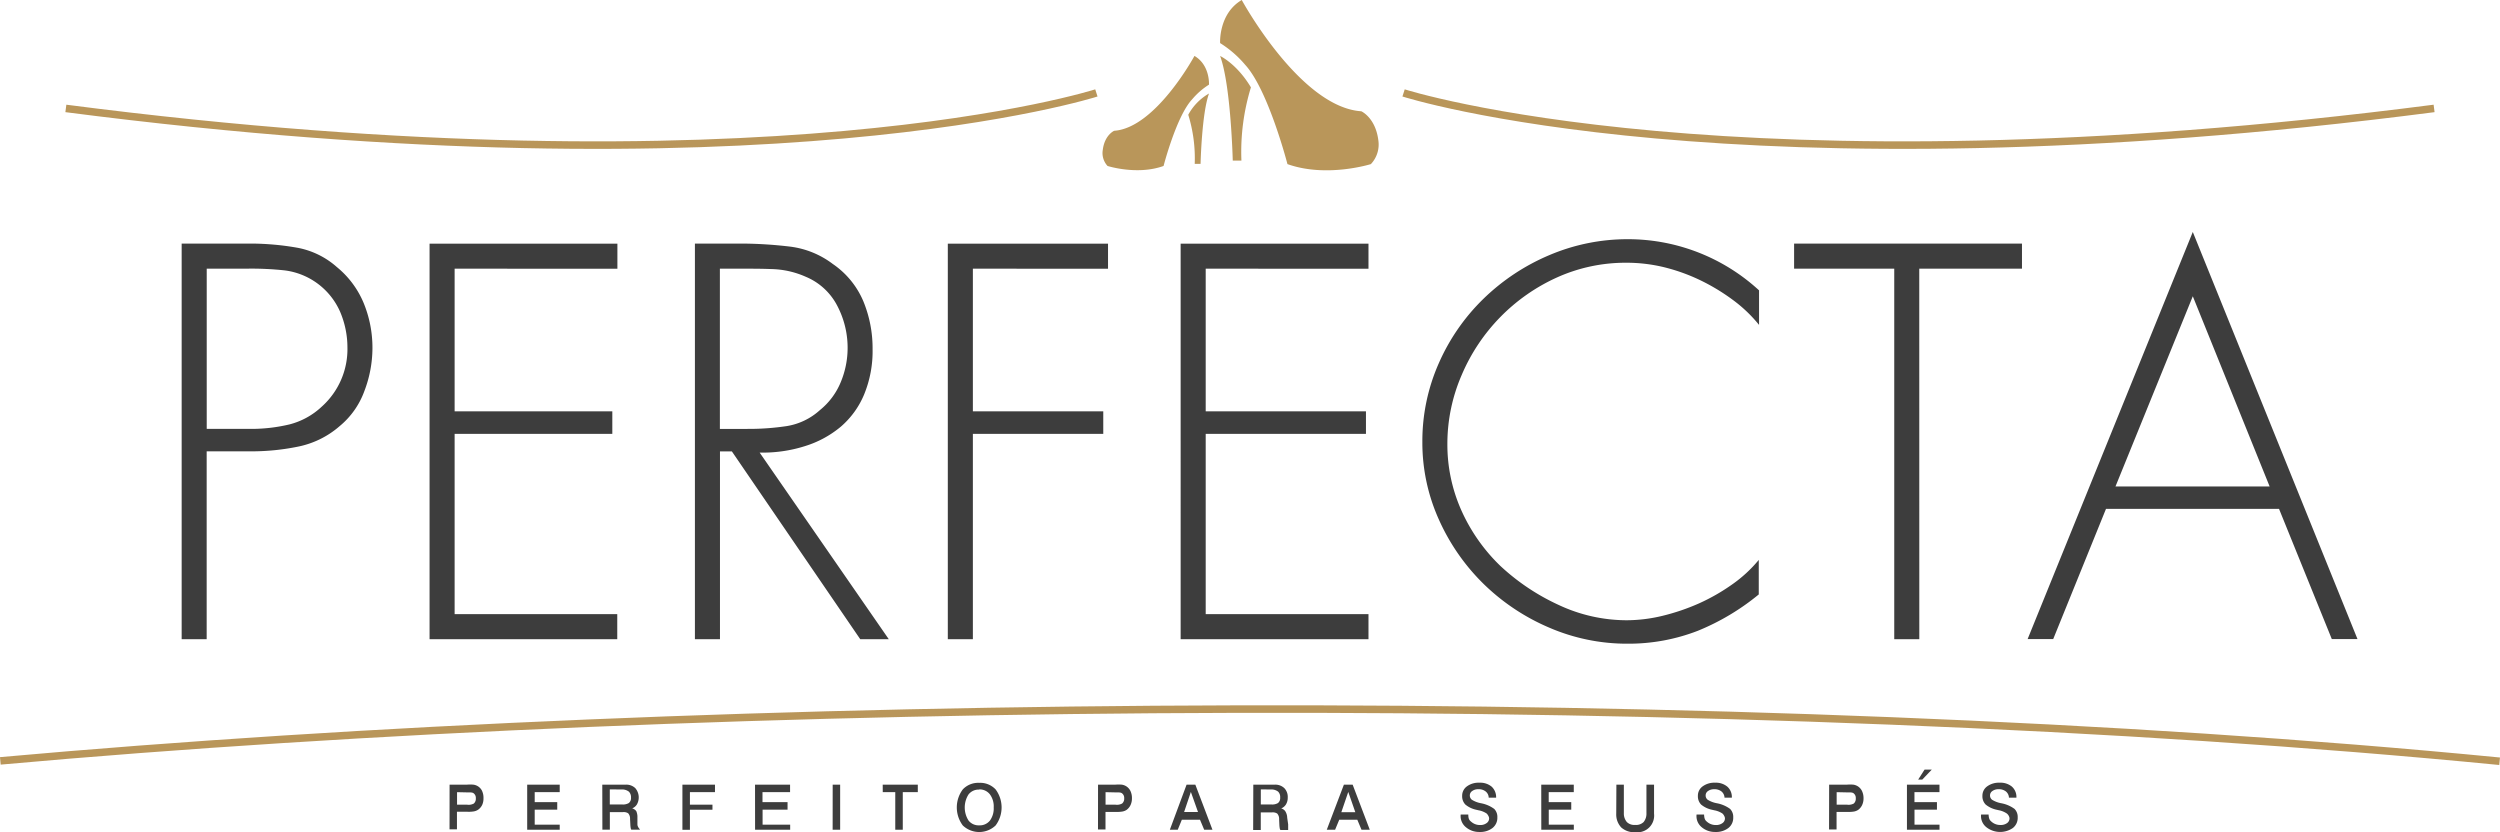
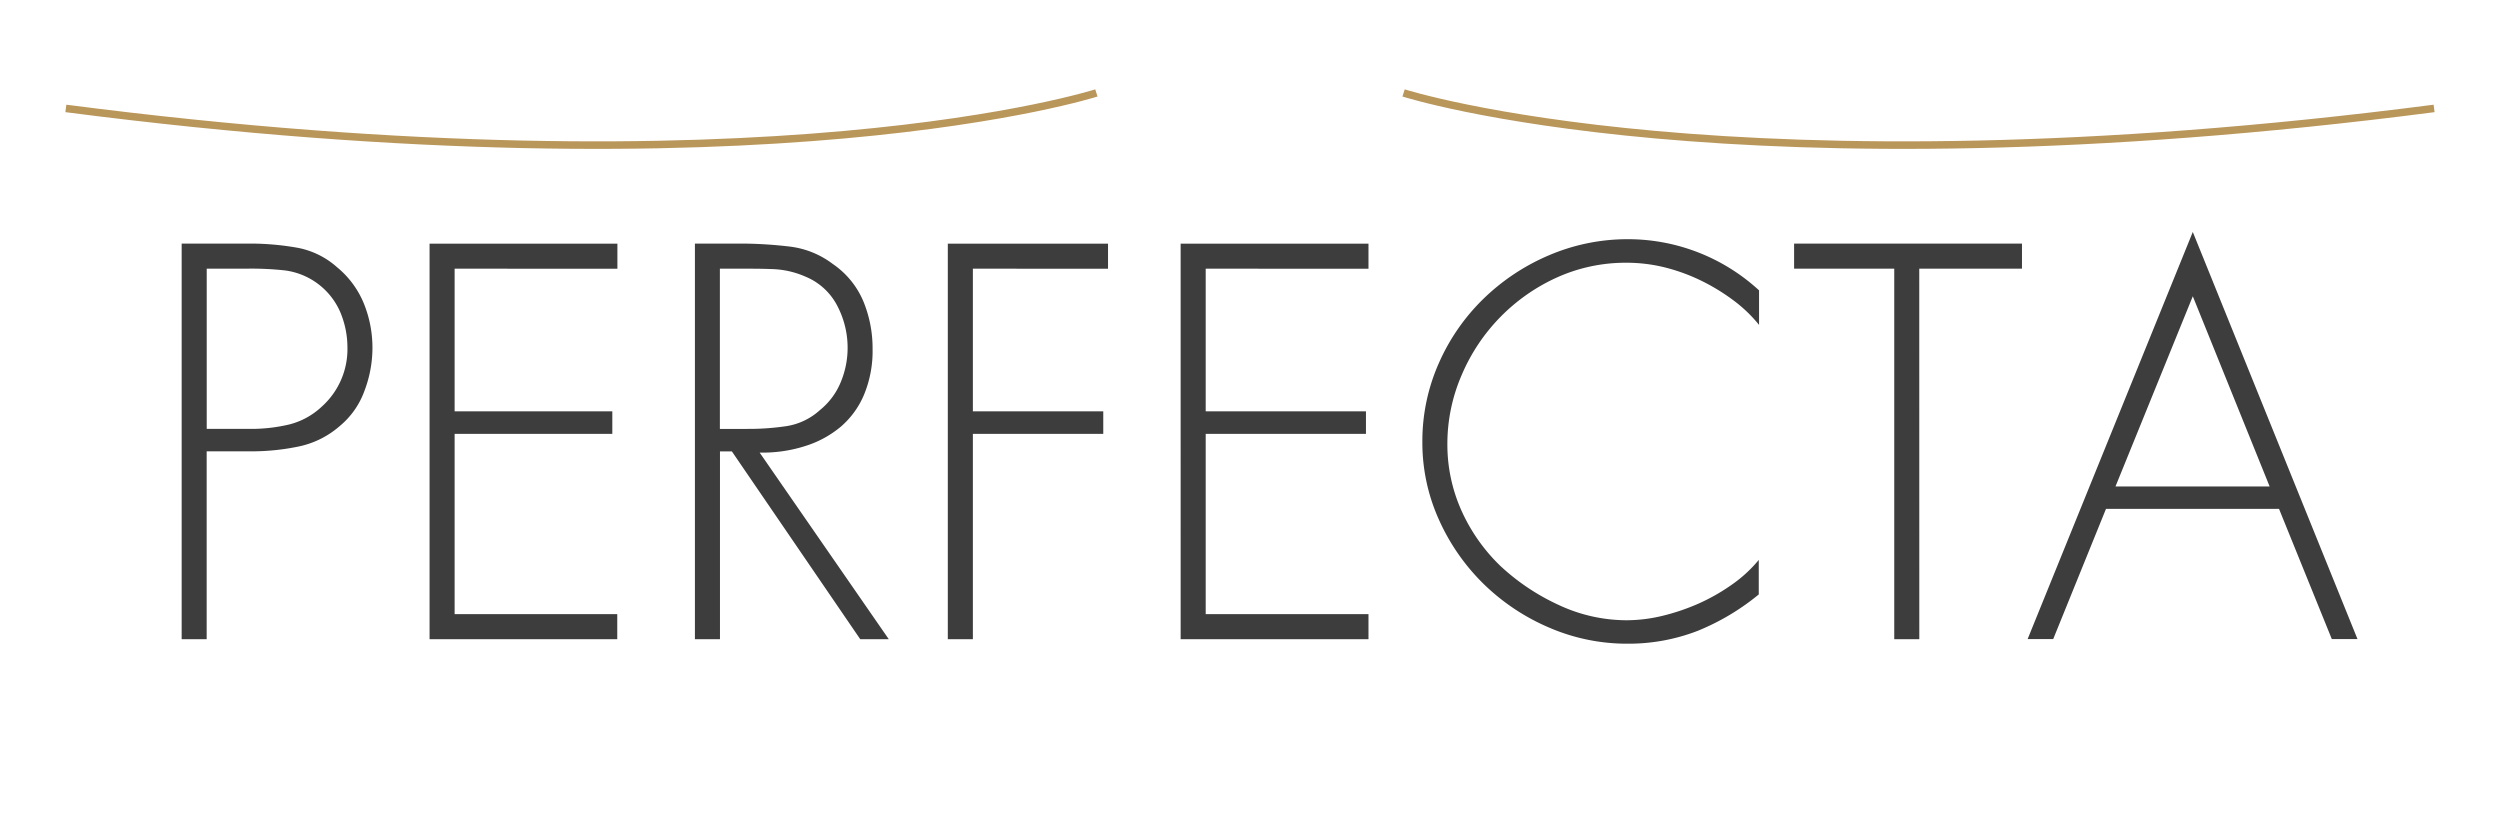
<svg xmlns="http://www.w3.org/2000/svg" viewBox="0 0 525.71 174.96">
  <defs>
    <style>.cls-1{fill:#b9965a;}.cls-1,.cls-2{fill-rule:evenodd;}.cls-2{fill:none;stroke:#b9965a;stroke-miterlimit:10;stroke-width:1.58px;}.cls-3{fill:#3d3d3d;}</style>
  </defs>
  <title>Ativo 24</title>
  <g id="Camada_2">
    <g id="p">
-       <path d="M289.83 29.4c-.63-4.7-3.57-6-3.57-6C273.38 22.54 261.12 0 261.12 0c-4.9 2.88-4.55 9.06-4.55 9.06a22.45 22.45 0 0 1 5.28 4.58c4.85 5.28 8.88 20.87 8.88 20.87 8.24 2.93 17.54 0 17.54 0a6 6 0 0 0 1.56-5.1zm-33.26-17.63c2.27 6.13 2.66 22 2.66 22h1.82a46.24 46.24 0 0 1 2-15.4c-2.97-4.97-6.48-6.6-6.48-6.6zm-5.4 0S243 26.9 234.3 27.5c0 0-2 .85-2.4 4a4 4 0 0 0 1 3.4s6.24 2 11.78 0c0 0 2.7-10.47 6-14a15.18 15.18 0 0 1 3.55-3.1s.25-4.1-3.05-6.04zm-1.3 12.36a31 31 0 0 1 1.36 10.33h1.23s.25-10.67 1.78-14.8a11.43 11.43 0 0 0-4.36 4.46z" class="cls-1" />
      <path d="M230.55 19.54S161.23 41.9 13.85 22.8M511.85 22.8c-147.38 19.1-216.7-3.26-216.7-3.26" class="cls-2" />
      <path d="M43.46 134.42H38.2v-83.2h14.74a57.3 57.3 0 0 1 9.5.86 17.25 17.25 0 0 1 8.42 4.1 19.34 19.34 0 0 1 5.66 7.66 24.7 24.7 0 0 1 1.8 9.4 25.45 25.45 0 0 1-1.7 9 17.1 17.1 0 0 1-5.2 7.37 19 19 0 0 1-8.7 4.3 48.6 48.6 0 0 1-9.78 1h-9.48zm9.7-44.23a34.62 34.62 0 0 0 7.7-.94 15.5 15.5 0 0 0 6.8-3.74 16.23 16.23 0 0 0 5.4-12.45 19.16 19.16 0 0 0-1.54-7.5 14.74 14.74 0 0 0-11.65-8.7 65.63 65.63 0 0 0-7.6-.37h-8.8v33.7zM95.6 56.5v30h33.16v4.74H95.6v37.9h34.2v5.27H90.33V51.24h39.5v5.27zM186.9 134.42h-6l-27-39.5h-2.5v39.5h-5.27v-83.2h10.12a89 89 0 0 1 9.9.64 18.68 18.68 0 0 1 9 3.67 17.9 17.9 0 0 1 6.42 7.88 25.9 25.9 0 0 1 1.92 10 23.9 23.9 0 0 1-1.77 9.52 18.06 18.06 0 0 1-4.94 6.82 21.7 21.7 0 0 1-7.54 4.07 29.22 29.22 0 0 1-9.5 1.35zm-29-44.23a53 53 0 0 0 7.6-.6 13.58 13.58 0 0 0 6.9-3.34 14.75 14.75 0 0 0 4.4-5.9 18.72 18.72 0 0 0 1.44-7.2 19 19 0 0 0-2.15-8.8 13.13 13.13 0 0 0-6.65-6.15 18.74 18.74 0 0 0-7.26-1.62c-2.65-.1-5.17-.08-7.6-.08h-3.2v33.7zM204.58 56.5v30H232v4.74h-27.42v43.17h-5.27V51.24H233v5.27zM253.54 56.5v30h33.7v4.74h-33.7v37.9h34.23v5.27h-39.5V51.24h39.5v5.27zM369.9 68.32a29.65 29.65 0 0 0-5.6-5.32 42.28 42.28 0 0 0-6.88-4.13 39.14 39.14 0 0 0-7.58-2.7 33.42 33.42 0 0 0-7.75-.92 35.1 35.1 0 0 0-14.63 3.07 39.4 39.4 0 0 0-20.1 20.56 36.4 36.4 0 0 0-3 14.5 33.94 33.94 0 0 0 2.9 13.85A37.45 37.45 0 0 0 315.5 119a46.22 46.22 0 0 0 12.24 8.2 33.77 33.77 0 0 0 14.35 3.23 32.42 32.42 0 0 0 7.5-.93 45.24 45.24 0 0 0 7.65-2.6 41.42 41.42 0 0 0 7-4 28.14 28.14 0 0 0 5.6-5.16V125a49.55 49.55 0 0 1-12.85 7.66 40.28 40.28 0 0 1-14.67 2.7 41.25 41.25 0 0 1-16.5-3.36 44.92 44.92 0 0 1-13.75-9.12 44.13 44.13 0 0 1-9.45-13.52 39.34 39.34 0 0 1-3.52-16.43 40.4 40.4 0 0 1 3.48-16.6A43 43 0 0 1 312 62.78a44.92 44.92 0 0 1 13.8-9.13 42 42 0 0 1 16.65-3.35 40.72 40.72 0 0 1 27.45 10.76zM403.6 134.42h-5.27V56.5h-21.06v-5.27h47.92v5.27h-21.6zM442.86 107l-11.1 27.38h-5.38l34.73-85.6 34.63 85.6h-5.4L479.24 107zm18.25-44.7l-16.26 40h32.42z" class="cls-3" />
-       <path d="M.07 160c151.1-13.6 366.5-15.46 525.56.08" class="cls-2" />
-       <path d="M94.54 165h3.66a8.36 8.36 0 0 1 1.34 0 2.44 2.44 0 0 1 .8.25 2.36 2.36 0 0 1 1 1 3.5 3.5 0 0 1 .33 1.62 3.26 3.26 0 0 1-.28 1.4 2.6 2.6 0 0 1-.85 1 2.42 2.42 0 0 1-.87.35 6.6 6.6 0 0 1-1.38.08h-2.2v3.7h-1.56zm1.57 1.58v2.63h2.1a2.27 2.27 0 0 0 1.43-.24 1.35 1.35 0 0 0 .42-1.12 1.2 1.2 0 0 0-.42-1c-.28-.25-.72-.22-1.32-.22zM110.86 165h6.84v1.58h-5.26v2.1h4.74v1.58h-4.74v3.16h5.26v1.06h-6.84zM126.65 165h4.4c.13 0 .28 0 .43 0a.3.3 0 0 0 .1 0 2.74 2.74 0 0 1 2 .72 3 3 0 0 1 .36 3.42 2.1 2.1 0 0 1-1 .85 1.55 1.55 0 0 1 .87.6 3.15 3.15 0 0 1 .23 1.35v1.4c0 .62.53 1 .53 1.13h-1.78c-.07 0-.12-.16-.16-.33a4.9 4.9 0 0 1-.08-.78l-.06-1.14a1.63 1.63 0 0 0-.4-1.2 1.74 1.74 0 0 0-1.15-.24h-2.7v3.68h-1.57zm1.58 1v3.16h2.54a2.4 2.4 0 0 0 1.47-.3 1.35 1.35 0 0 0 .45-1.15 1.64 1.64 0 0 0-.45-1.24 2.3 2.3 0 0 0-1.44-.46zM143.5 165h6.85v1.58h-5.27v2.63h4.74v1.06h-4.74v4.22h-1.58zM158.77 165h7.37v1.58h-5.8v2.1h5.27v1.58h-5.25v3.16h5.8v1.06h-7.38zM175.1 165h1.57v9.48h-1.58zM185.62 165H193v1.58h-3.16v7.9h-1.58v-7.9h-2.63zM205.9 164.62a4.44 4.44 0 0 1 3.46 1.38 6.33 6.33 0 0 1 0 7.58 5 5 0 0 1-6.9 0 6.33 6.33 0 0 1 0-7.58 4.44 4.44 0 0 1 3.45-1.38zm0 1.42a2.7 2.7 0 0 0-2.22 1 5.1 5.1 0 0 0 0 5.52 2.7 2.7 0 0 0 2.23 1 2.74 2.74 0 0 0 2.25-1 4.3 4.3 0 0 0 .8-2.76 4.24 4.24 0 0 0-.8-2.76 2.73 2.73 0 0 0-2.24-1.04zM230.9 165h3.64a8.5 8.5 0 0 1 1.35 0 2.4 2.4 0 0 1 1.8 1.28 3.5 3.5 0 0 1 .34 1.62 3.26 3.26 0 0 1-.3 1.4 2.66 2.66 0 0 1-.82 1 2.4 2.4 0 0 1-.88.35 6.6 6.6 0 0 1-1.38.08h-2.18v3.7h-1.58zm1.58 1.58v2.63h2.08a2.25 2.25 0 0 0 1.4-.24 1.33 1.33 0 0 0 .44-1.12 1.2 1.2 0 0 0-.42-1c-.28-.25-.73-.22-1.33-.22zM249.52 165h1.84l3.6 9.48h-1.74l-.88-2.1h-3.82l-.86 2.1H246zm.9 1.53l-1.42 4.22h2.92zM263.55 165h4c.13 0 .27 0 .43 0a.3.3 0 0 0 .08 0 2.75 2.75 0 0 1 2 .72 2.65 2.65 0 0 1 .73 2 2.7 2.7 0 0 1-.37 1.43 2.13 2.13 0 0 1-1 .85 1.5 1.5 0 0 1 .86.6 2.7 2.7 0 0 1 .4 1.36l.2 1.4v1.17h-1.6c-.07 0-.13-.16-.17-.33a6.52 6.52 0 0 1-.08-.78l-.05-1.14a1.67 1.67 0 0 0-.4-1.2 1.74 1.74 0 0 0-1.16-.24h-2.3v3.7h-1.6zm1.58 1v3.16h2.16a2.36 2.36 0 0 0 1.46-.3 1.35 1.35 0 0 0 .45-1.15 1.6 1.6 0 0 0-.43-1.24 2.3 2.3 0 0 0-1.44-.46zM282.6 165h1.84l3.6 9.48h-1.74l-.88-2.1h-3.8l-.87 2.1H279zm.92 1.53l-1.46 4.26H285zM314.6 167.74h-1.55a1.7 1.7 0 0 0-.63-1.3 2.3 2.3 0 0 0-1.54-.48 2.1 2.1 0 0 0-1.3.38 1.1 1.1 0 0 0-.5.92 1.12 1.12 0 0 0 .44.92 5.4 5.4 0 0 0 1.87.72 6.84 6.84 0 0 1 2.82 1.2 2.38 2.38 0 0 1 .66 1.78 2.72 2.72 0 0 1-1 2.22 4.2 4.2 0 0 1-2.76.85 4.3 4.3 0 0 1-2.85-1 3 3 0 0 1-1.1-2.66h1.6c0 1.04.28 1.24.72 1.6a2.74 2.74 0 0 0 1.75.6 2.18 2.18 0 0 0 1.37-.4 1.2 1.2 0 0 0 .54-1 1.12 1.12 0 0 0-.15-.5 1.8 1.8 0 0 0-.37-.52 4.52 4.52 0 0 0-1.72-.68l-.42-.1a5.3 5.3 0 0 1-2.33-1.1 2.48 2.48 0 0 1-.68-1.83 2.4 2.4 0 0 1 1-2 4.16 4.16 0 0 1 2.65-.77 3.74 3.74 0 0 1 2.56.84 3 3 0 0 1 .93 2.3zM324.1 165h6.84v1.58h-5.27v2.1h4.74v1.58h-4.73v3.16h5.27v1.06h-6.84zM339.9 165h1.57v6a2.75 2.75 0 0 0 .64 1.87 2.26 2.26 0 0 0 1.75.6 2.3 2.3 0 0 0 1.76-.6 2.77 2.77 0 0 0 .6-1.87v-6h1.6v6.1a3.52 3.52 0 0 1-3.9 3.9 4.1 4.1 0 0 1-3-1 4 4 0 0 1-1.05-2.9zM364.2 167.74h-1.56a1.77 1.77 0 0 0-.63-1.3 2.35 2.35 0 0 0-1.54-.48 2.13 2.13 0 0 0-1.3.38 1.1 1.1 0 0 0-.5.92 1.12 1.12 0 0 0 .44.92 5.48 5.48 0 0 0 1.87.72 6.84 6.84 0 0 1 2.83 1.2 2.38 2.38 0 0 1 .66 1.78 2.7 2.7 0 0 1-1 2.22 4.24 4.24 0 0 1-2.77.85 4.3 4.3 0 0 1-2.86-1 3 3 0 0 1-1.08-2.66h1.58c.05 1.04.28 1.24.72 1.6a2.74 2.74 0 0 0 1.76.6 2.23 2.23 0 0 0 1.38-.4 1.2 1.2 0 0 0 .53-1 1.12 1.12 0 0 0-.15-.5 1.62 1.62 0 0 0-.38-.52 4.52 4.52 0 0 0-1.72-.68l-.43-.1a5.3 5.3 0 0 1-2.33-1.1 2.48 2.48 0 0 1-.68-1.83 2.4 2.4 0 0 1 1-2 4.18 4.18 0 0 1 2.65-.77 3.74 3.74 0 0 1 2.55.84 2.9 2.9 0 0 1 .94 2.3zM384.64 165h3.75a8.4 8.4 0 0 1 1.33 0 2.4 2.4 0 0 1 1.8 1.28 3.5 3.5 0 0 1 .35 1.62 3.26 3.26 0 0 1-.3 1.4 2.66 2.66 0 0 1-.82 1 2.42 2.42 0 0 1-.87.35 6.7 6.7 0 0 1-1.4.08h-2.28v3.7h-1.58zm1.58 1.58v2.63h2.18a2.3 2.3 0 0 0 1.42-.24 1.35 1.35 0 0 0 .42-1.12 1.2 1.2 0 0 0-.42-1c-.28-.25-.72-.22-1.33-.22zM401 165h6.84v1.58h-5.26v2.1h4.73v1.58h-4.72v3.16h5.26v1.06H401zm3.7-3.16h1.52l-2 2.1h-.86zM424 167.74h-1.55a1.77 1.77 0 0 0-.63-1.3 2.35 2.35 0 0 0-1.55-.48 2.13 2.13 0 0 0-1.3.38 1.1 1.1 0 0 0-.5.92 1.12 1.12 0 0 0 .44.92 5.48 5.48 0 0 0 1.88.72 6.84 6.84 0 0 1 2.83 1.2 2.38 2.38 0 0 1 .67 1.78 2.7 2.7 0 0 1-1 2.22 4.7 4.7 0 0 1-5.6-.16 3 3 0 0 1-1.1-2.66h1.58c.05 1.05.3 1.25.72 1.6a2.74 2.74 0 0 0 1.76.6 2.23 2.23 0 0 0 1.38-.38 1.2 1.2 0 0 0 .54-1 1.12 1.12 0 0 0-.15-.52 1.62 1.62 0 0 0-.4-.5 4.52 4.52 0 0 0-1.7-.7l-.44-.1a5.37 5.37 0 0 1-2.33-1.1 2.48 2.48 0 0 1-.68-1.82 2.4 2.4 0 0 1 1-2 4.18 4.18 0 0 1 2.65-.77 3.74 3.74 0 0 1 2.56.83 2.9 2.9 0 0 1 .94 2.3z" class="cls-3" />
    </g>
  </g>
</svg>